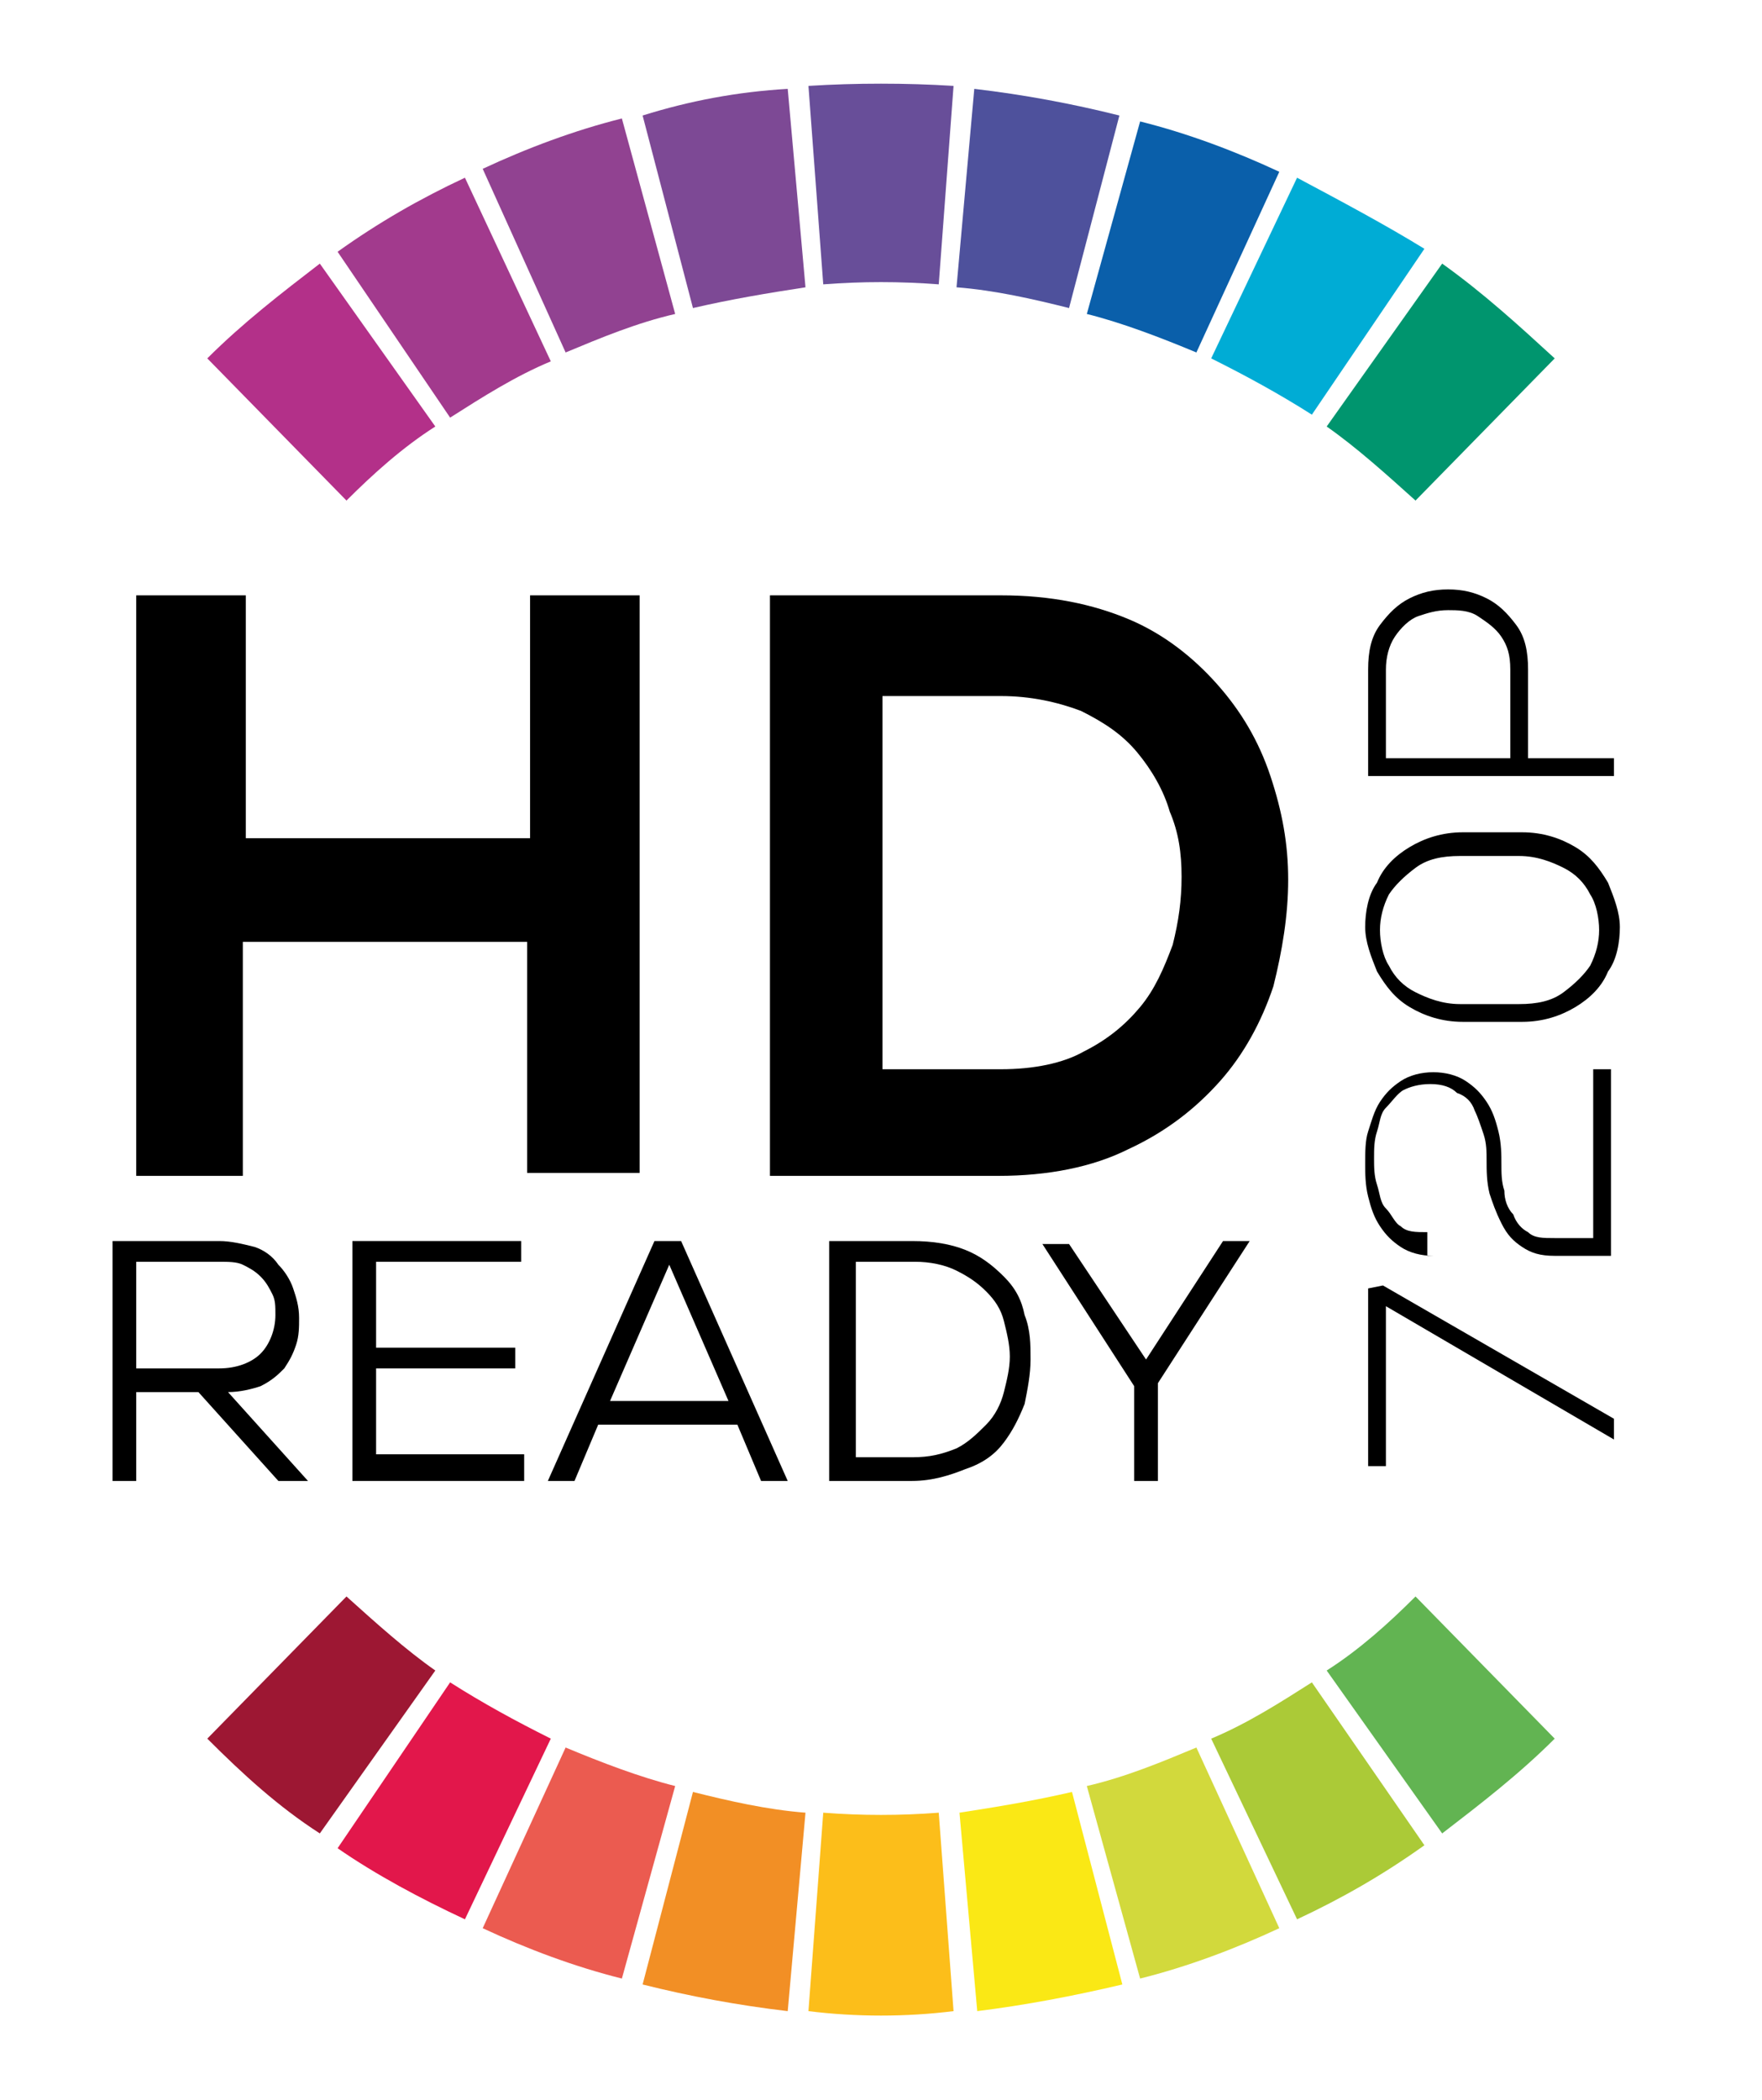
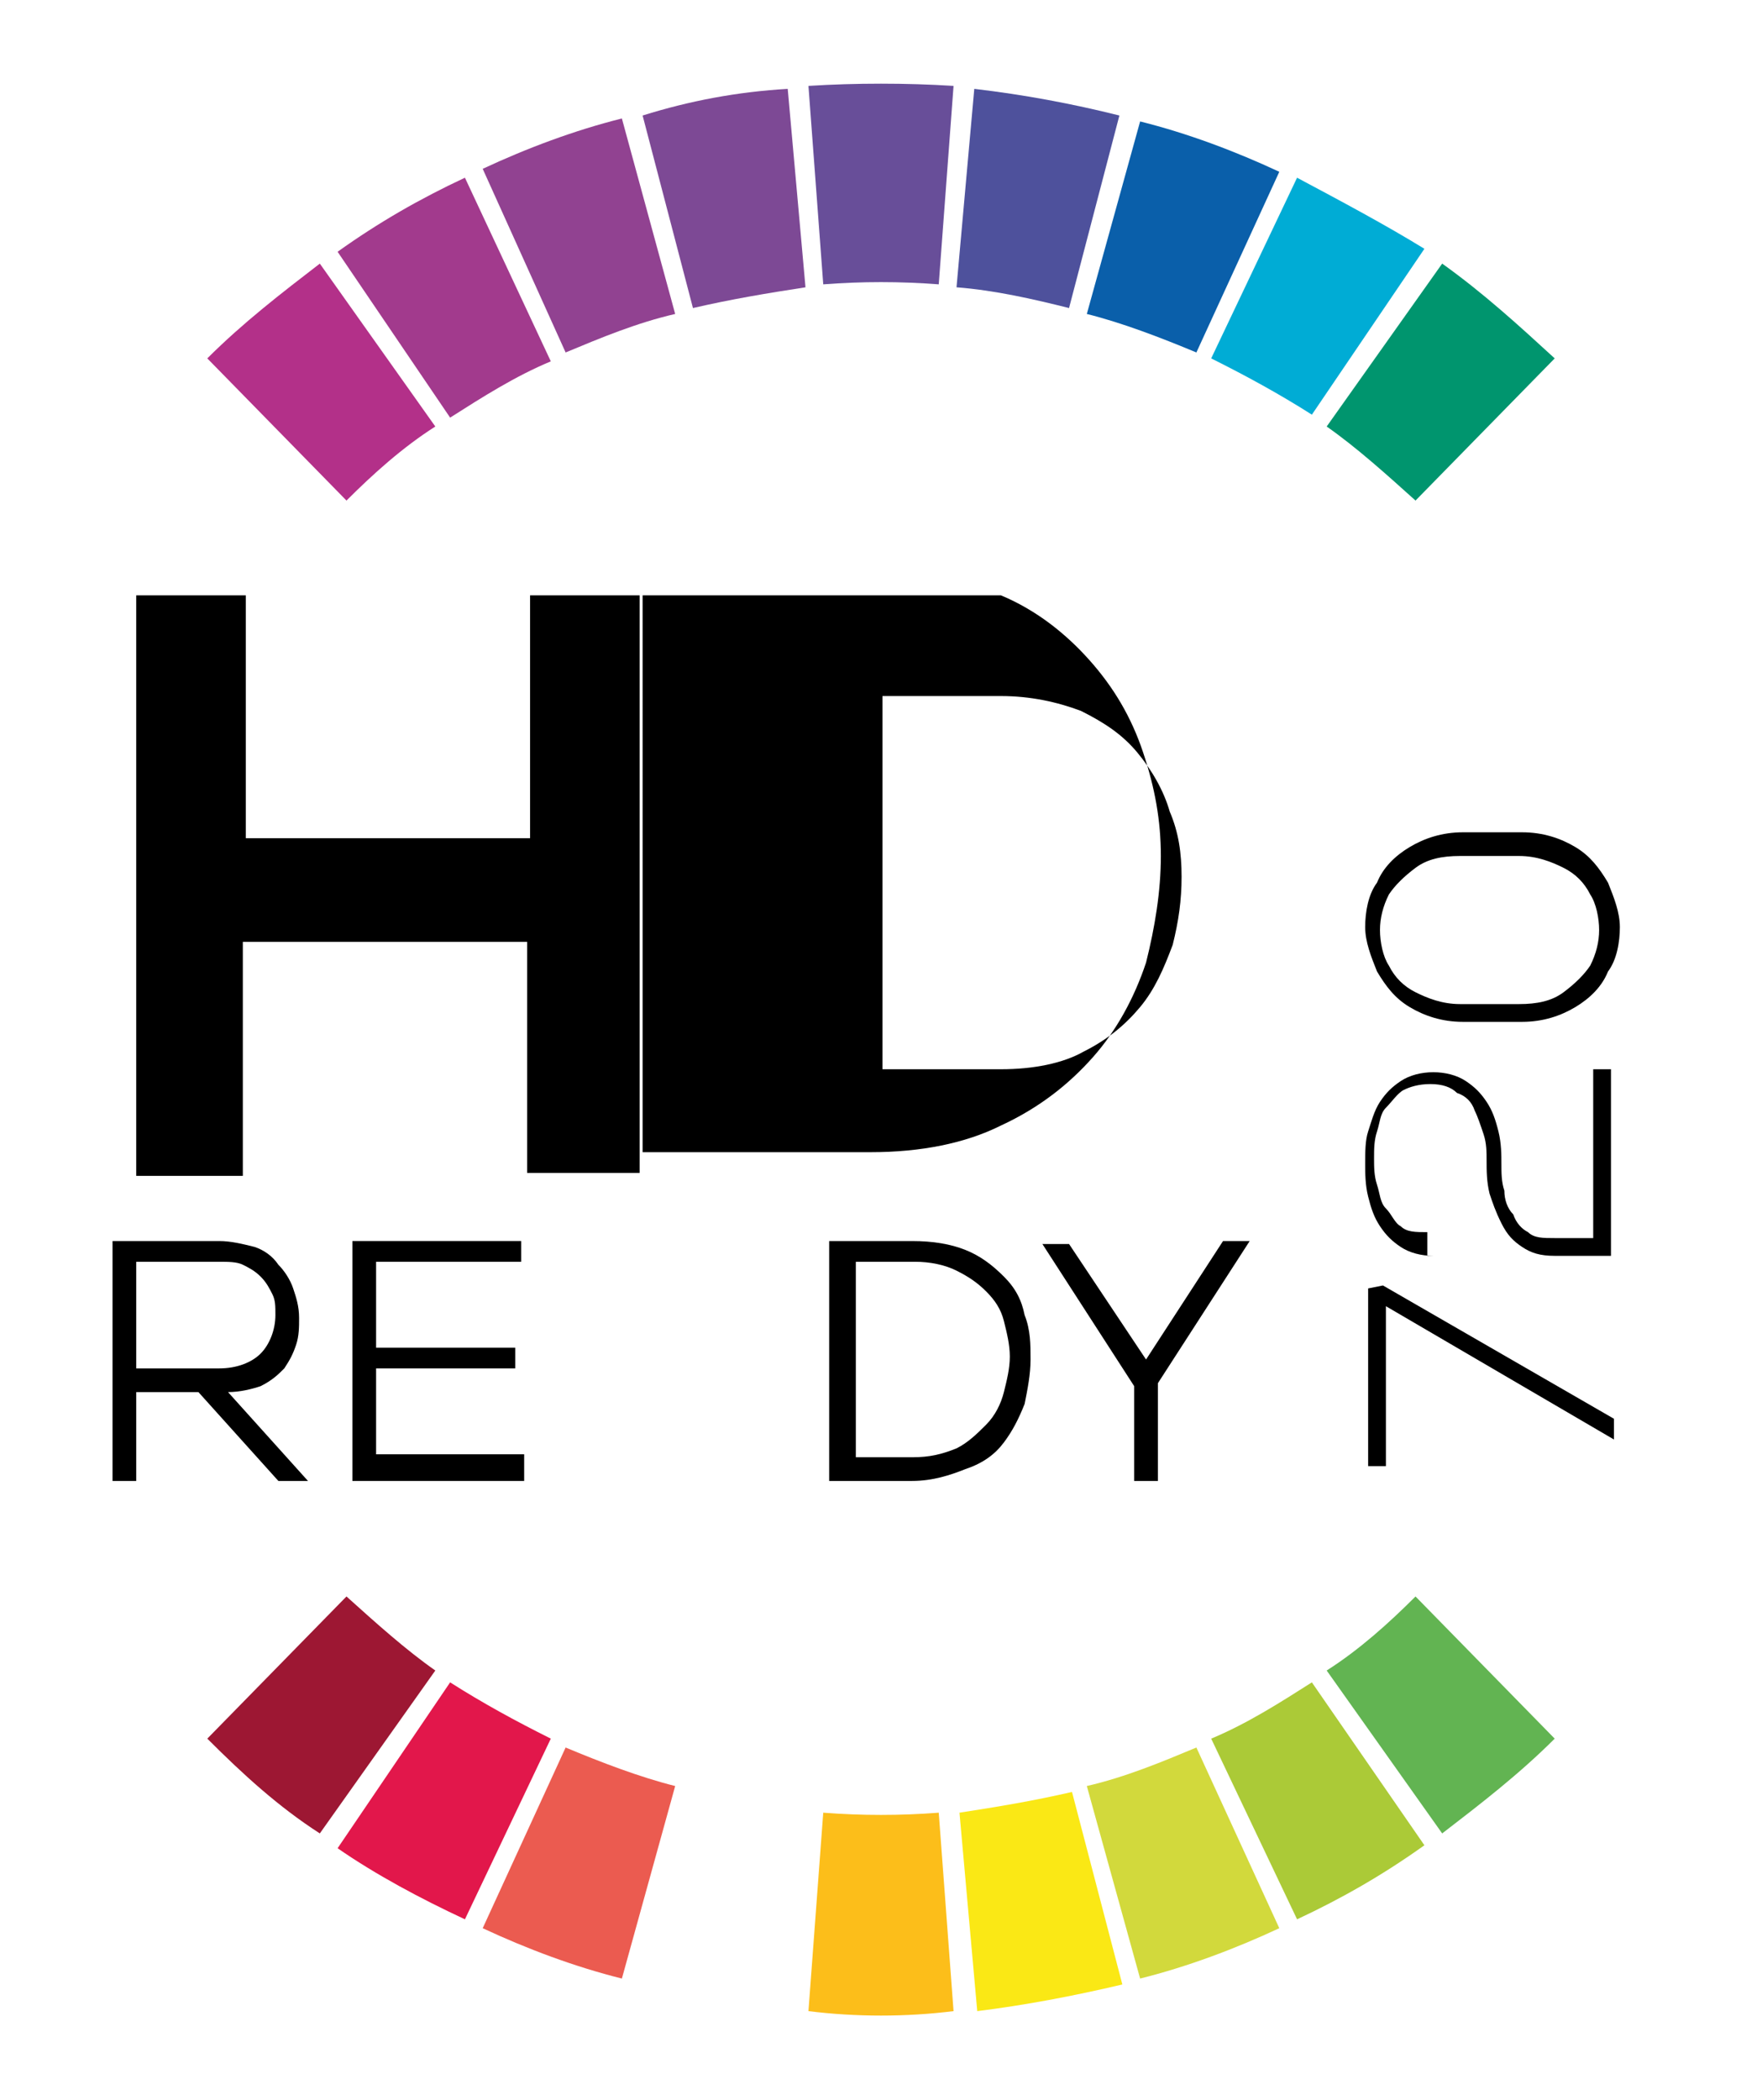
<svg xmlns="http://www.w3.org/2000/svg" version="1.1" id="Ebene_1" x="0px" y="0px" viewBox="0 0 59.5 70.9" style="enable-background:new 0 0 59.5 70.9;" xml:space="preserve">
  <style type="text/css">
	.st0{enable-background:new    ;}
	.st1{fill:#684E99;}
	.st2{fill:#7D4995;}
	.st3{fill:#914291;}
	.st4{fill:#A23A8D;}
	.st5{fill:#B33089;}
	.st6{fill:#9D1733;}
	.st7{fill:#E2174B;}
	.st8{fill:#EB5B50;}
	.st9{fill:#F28F25;}
	.st10{fill:#FCBE1A;}
	.st11{fill:#FAE815;}
	.st12{fill:#D2D93C;}
	.st13{fill:#ABCA37;}
	.st14{fill:#62B452;}
	.st15{fill:#00956E;}
	.st16{fill:#00ACD5;}
	.st17{fill:#0A5FAA;}
	.st18{fill:#4E519C;}
</style>
  <g class="st0">
    <path d="M17.8,39.7v-7.9H8.2v7.9H4.6V20.1h3.7v8.2h9.6v-8.2h3.7v19.5H17.8z" />
-     <path d="M33.8,20.1c1.7,0,3.1,0.3,4.3,0.8c1.2,0.5,2.2,1.3,3,2.2c0.8,0.9,1.4,1.9,1.8,3.1c0.4,1.2,0.6,2.3,0.6,3.5   c0,1.2-0.2,2.4-0.5,3.6c-0.4,1.2-1,2.3-1.8,3.2c-0.8,0.9-1.8,1.7-3.1,2.3c-1.2,0.6-2.7,0.9-4.4,0.9h-7.7V20.1H33.8z M29.8,36.1h4   c1.1,0,2.1-0.2,2.8-0.6c0.8-0.4,1.4-0.9,1.9-1.5c0.5-0.6,0.8-1.3,1.1-2.1c0.2-0.8,0.3-1.5,0.3-2.3c0-0.8-0.1-1.5-0.4-2.2   c-0.2-0.7-0.6-1.4-1.1-2c-0.5-0.6-1.1-1-1.9-1.4c-0.8-0.3-1.7-0.5-2.7-0.5h-4V36.1z" />
+     <path d="M33.8,20.1c1.2,0.5,2.2,1.3,3,2.2c0.8,0.9,1.4,1.9,1.8,3.1c0.4,1.2,0.6,2.3,0.6,3.5   c0,1.2-0.2,2.4-0.5,3.6c-0.4,1.2-1,2.3-1.8,3.2c-0.8,0.9-1.8,1.7-3.1,2.3c-1.2,0.6-2.7,0.9-4.4,0.9h-7.7V20.1H33.8z M29.8,36.1h4   c1.1,0,2.1-0.2,2.8-0.6c0.8-0.4,1.4-0.9,1.9-1.5c0.5-0.6,0.8-1.3,1.1-2.1c0.2-0.8,0.3-1.5,0.3-2.3c0-0.8-0.1-1.5-0.4-2.2   c-0.2-0.7-0.6-1.4-1.1-2c-0.5-0.6-1.1-1-1.9-1.4c-0.8-0.3-1.7-0.5-2.7-0.5h-4V36.1z" />
  </g>
  <g class="st0">
    <path d="M10.4,50h-1l-2.7-3H4.6v3H3.8v-8.1h3.6c0.4,0,0.8,0.1,1.2,0.2c0.3,0.1,0.6,0.3,0.8,0.6c0.2,0.2,0.4,0.5,0.5,0.8   c0.1,0.3,0.2,0.6,0.2,1c0,0.3,0,0.6-0.1,0.9c-0.1,0.3-0.2,0.5-0.4,0.8c-0.2,0.2-0.4,0.4-0.8,0.6c-0.3,0.1-0.7,0.2-1.1,0.2L10.4,50z    M4.6,42.6v3.6h2.8c0.6,0,1.1-0.2,1.4-0.5s0.5-0.8,0.5-1.3c0-0.3,0-0.5-0.1-0.7s-0.2-0.4-0.4-0.6c-0.2-0.2-0.4-0.3-0.6-0.4   c-0.2-0.1-0.5-0.1-0.8-0.1H4.6z" />
    <path d="M17.7,50h-5.8v-8.1h5.7v0.7h-4.9v2.9h4.7v0.7h-4.7v2.9h5V50z" />
-     <path d="M24.9,48.1h-4.7L19.4,50h-0.9l3.6-8.1H23l3.6,8.1h-0.9L24.9,48.1z M20.6,47.3h4l-2-4.6L20.6,47.3z" />
    <path d="M30.8,41.9c0.7,0,1.3,0.1,1.8,0.3s0.9,0.5,1.3,0.9s0.6,0.8,0.7,1.3c0.2,0.5,0.2,1,0.2,1.5c0,0.5-0.1,1-0.2,1.5   c-0.2,0.5-0.4,0.9-0.7,1.3c-0.3,0.4-0.7,0.7-1.3,0.9c-0.5,0.2-1.1,0.4-1.8,0.4H28v-8.1H30.8z M28.8,49.2h2c0.6,0,1-0.1,1.5-0.3   c0.4-0.2,0.7-0.5,1-0.8c0.3-0.3,0.5-0.7,0.6-1.1c0.1-0.4,0.2-0.8,0.2-1.2c0-0.4-0.1-0.8-0.2-1.2c-0.1-0.4-0.3-0.7-0.6-1   c-0.3-0.3-0.6-0.5-1-0.7s-0.9-0.3-1.4-0.3h-2V49.2z" />
    <path d="M38.7,45.9l2.6-4h0.9v0l-3.1,4.8V50h-0.8v-3.2l-3.1-4.8v0h0.9L38.7,45.9z" />
  </g>
  <g class="st0">
    <path d="M46.8,44.1v5.4h-0.6v-6l0.5-0.1l7.8,4.5v0.7L46.8,44.1z" />
    <path d="M48.4,42.4c-0.4,0-0.8-0.1-1.1-0.3s-0.5-0.4-0.7-0.7s-0.3-0.6-0.4-1c-0.1-0.4-0.1-0.8-0.1-1.1c0-0.4,0-0.8,0.1-1.1   s0.2-0.7,0.4-1c0.2-0.3,0.4-0.5,0.7-0.7s0.7-0.3,1.1-0.3c0.4,0,0.8,0.1,1.1,0.3s0.5,0.4,0.7,0.7c0.2,0.3,0.3,0.6,0.4,1   s0.1,0.8,0.1,1.1c0,0.3,0,0.6,0.1,0.9c0,0.3,0.1,0.6,0.3,0.8c0.1,0.3,0.3,0.5,0.5,0.6c0.2,0.2,0.5,0.2,0.9,0.2h1.3v-5.7h0.6v6.3   h-1.9c-0.5,0-0.8-0.1-1.1-0.3c-0.3-0.2-0.5-0.4-0.7-0.8s-0.3-0.7-0.4-1c-0.1-0.4-0.1-0.8-0.1-1.1c0-0.3,0-0.6-0.1-0.9   c-0.1-0.3-0.2-0.6-0.3-0.8c-0.1-0.3-0.3-0.5-0.6-0.6c-0.2-0.2-0.5-0.3-0.9-0.3c-0.4,0-0.7,0.1-0.9,0.2s-0.4,0.4-0.6,0.6   s-0.2,0.5-0.3,0.8c-0.1,0.3-0.1,0.6-0.1,0.9c0,0.3,0,0.6,0.1,0.9c0.1,0.3,0.1,0.6,0.3,0.8s0.3,0.5,0.5,0.6c0.2,0.2,0.5,0.2,0.9,0.2   V42.4z" />
    <path d="M49.4,34.5c-0.7,0-1.3-0.2-1.8-0.5c-0.5-0.3-0.8-0.7-1.1-1.2c-0.2-0.5-0.4-1-0.4-1.5c0-0.5,0.1-1.1,0.4-1.5   c0.2-0.5,0.6-0.9,1.1-1.2c0.5-0.3,1.1-0.5,1.8-0.5h2c0.7,0,1.3,0.2,1.8,0.5c0.5,0.3,0.8,0.7,1.1,1.2c0.2,0.5,0.4,1,0.4,1.5   c0,0.5-0.1,1.1-0.4,1.5c-0.2,0.5-0.6,0.9-1.1,1.2c-0.5,0.3-1.1,0.5-1.8,0.5H49.4z M51.3,33.9c0.6,0,1.1-0.1,1.5-0.4   s0.7-0.6,0.9-0.9c0.2-0.4,0.3-0.8,0.3-1.2c0-0.4-0.1-0.9-0.3-1.2c-0.2-0.4-0.5-0.7-0.9-0.9s-0.9-0.4-1.5-0.4h-2   c-0.6,0-1.1,0.1-1.5,0.4s-0.7,0.6-0.9,0.9c-0.2,0.4-0.3,0.8-0.3,1.2c0,0.4,0.1,0.9,0.3,1.2c0.2,0.4,0.5,0.7,0.9,0.9   s0.9,0.4,1.5,0.4H51.3z" />
-     <path d="M51.6,25.6h2.9v0.6h-8.3v-3.6c0-0.6,0.1-1.1,0.4-1.5s0.6-0.7,1-0.9s0.8-0.3,1.3-0.3c0.5,0,0.9,0.1,1.3,0.3s0.7,0.5,1,0.9   c0.3,0.4,0.4,0.9,0.4,1.5V25.6z M46.8,25.6H51v-3c0-0.5-0.1-0.8-0.3-1.1c-0.2-0.3-0.5-0.5-0.8-0.7c-0.3-0.2-0.7-0.2-1-0.2   c-0.4,0-0.7,0.1-1,0.2s-0.6,0.4-0.8,0.7c-0.2,0.3-0.3,0.7-0.3,1.1V25.6z" />
  </g>
  <g id="Ring">
    <path class="st1" d="M27.3,2.9l0.5,6.7c1.3-0.1,2.6-0.1,3.9,0l0.5-6.7C30.6,2.8,28.9,2.8,27.3,2.9z" />
    <path class="st2" d="M21.7,3.9l1.7,6.5c1.3-0.3,2.5-0.5,3.8-0.7L26.6,3C24.9,3.1,23.3,3.4,21.7,3.9z" />
    <path class="st3" d="M19.1,11.9c1.2-0.5,2.4-1,3.7-1.3L21,4c-1.6,0.4-3.2,1-4.7,1.7L19.1,11.9z" />
    <path class="st4" d="M15.2,14.1c1.1-0.7,2.2-1.4,3.4-1.9L15.7,6c-1.5,0.7-2.9,1.5-4.3,2.5L15.2,14.1z" />
    <path class="st5" d="M11.7,16.9c0.9-0.9,1.9-1.8,3-2.5l-3.9-5.5c-1.3,1-2.6,2-3.8,3.2L11.7,16.9z" />
    <path class="st6" d="M10.8,61.9l3.9-5.5c-1-0.7-2-1.6-3-2.5L7,58.7C8.2,59.9,9.4,61,10.8,61.9z" />
    <path class="st7" d="M15.7,64.8l2.9-6.1c-1.2-0.6-2.3-1.2-3.4-1.9l-3.8,5.6C12.7,63.3,14.2,64.1,15.7,64.8z" />
    <path class="st8" d="M21,66.8l1.8-6.5c-1.2-0.3-2.5-0.8-3.7-1.3l-2.8,6.1C17.8,65.8,19.4,66.4,21,66.8z" />
-     <path class="st9" d="M26.6,67.9l0.6-6.7c-1.3-0.1-2.6-0.4-3.8-0.7L21.7,67C23.3,67.4,24.9,67.7,26.6,67.9z" />
    <path class="st10" d="M32.2,67.9l-0.5-6.7c-1.3,0.1-2.6,0.1-3.9,0l-0.5,6.7C28.9,68.1,30.6,68.1,32.2,67.9z" />
    <path class="st11" d="M37.9,67l-1.7-6.5c-1.3,0.3-2.5,0.5-3.8,0.7l0.6,6.7C34.6,67.7,36.2,67.4,37.9,67z" />
    <path class="st12" d="M40.4,59c-1.2,0.5-2.4,1-3.7,1.3l1.8,6.5c1.6-0.4,3.2-1,4.7-1.7L40.4,59z" />
    <path class="st13" d="M44.3,56.8c-1.1,0.7-2.2,1.4-3.4,1.9l2.9,6.1c1.5-0.7,2.9-1.5,4.3-2.5L44.3,56.8z" />
    <path class="st14" d="M47.8,53.9c-0.9,0.9-1.9,1.8-3,2.5l3.9,5.5c1.3-1,2.6-2,3.8-3.2L47.8,53.9z" />
    <path class="st15" d="M48.7,8.9l-3.9,5.5c1,0.7,2,1.6,3,2.5l4.7-4.8C51.3,11,50.1,9.9,48.7,8.9z" />
    <path class="st16" d="M43.8,6l-2.9,6.1c1.2,0.6,2.3,1.2,3.4,1.9l3.8-5.6C46.8,7.6,45.3,6.8,43.8,6z" />
    <path class="st17" d="M38.5,4.1l-1.8,6.5c1.2,0.3,2.5,0.8,3.7,1.3l2.8-6.1C41.7,5.1,40.1,4.5,38.5,4.1z" />
    <path class="st18" d="M32.9,3l-0.6,6.7c1.3,0.1,2.6,0.4,3.8,0.7l1.7-6.5C36.2,3.5,34.6,3.2,32.9,3z" />
  </g>
</svg>